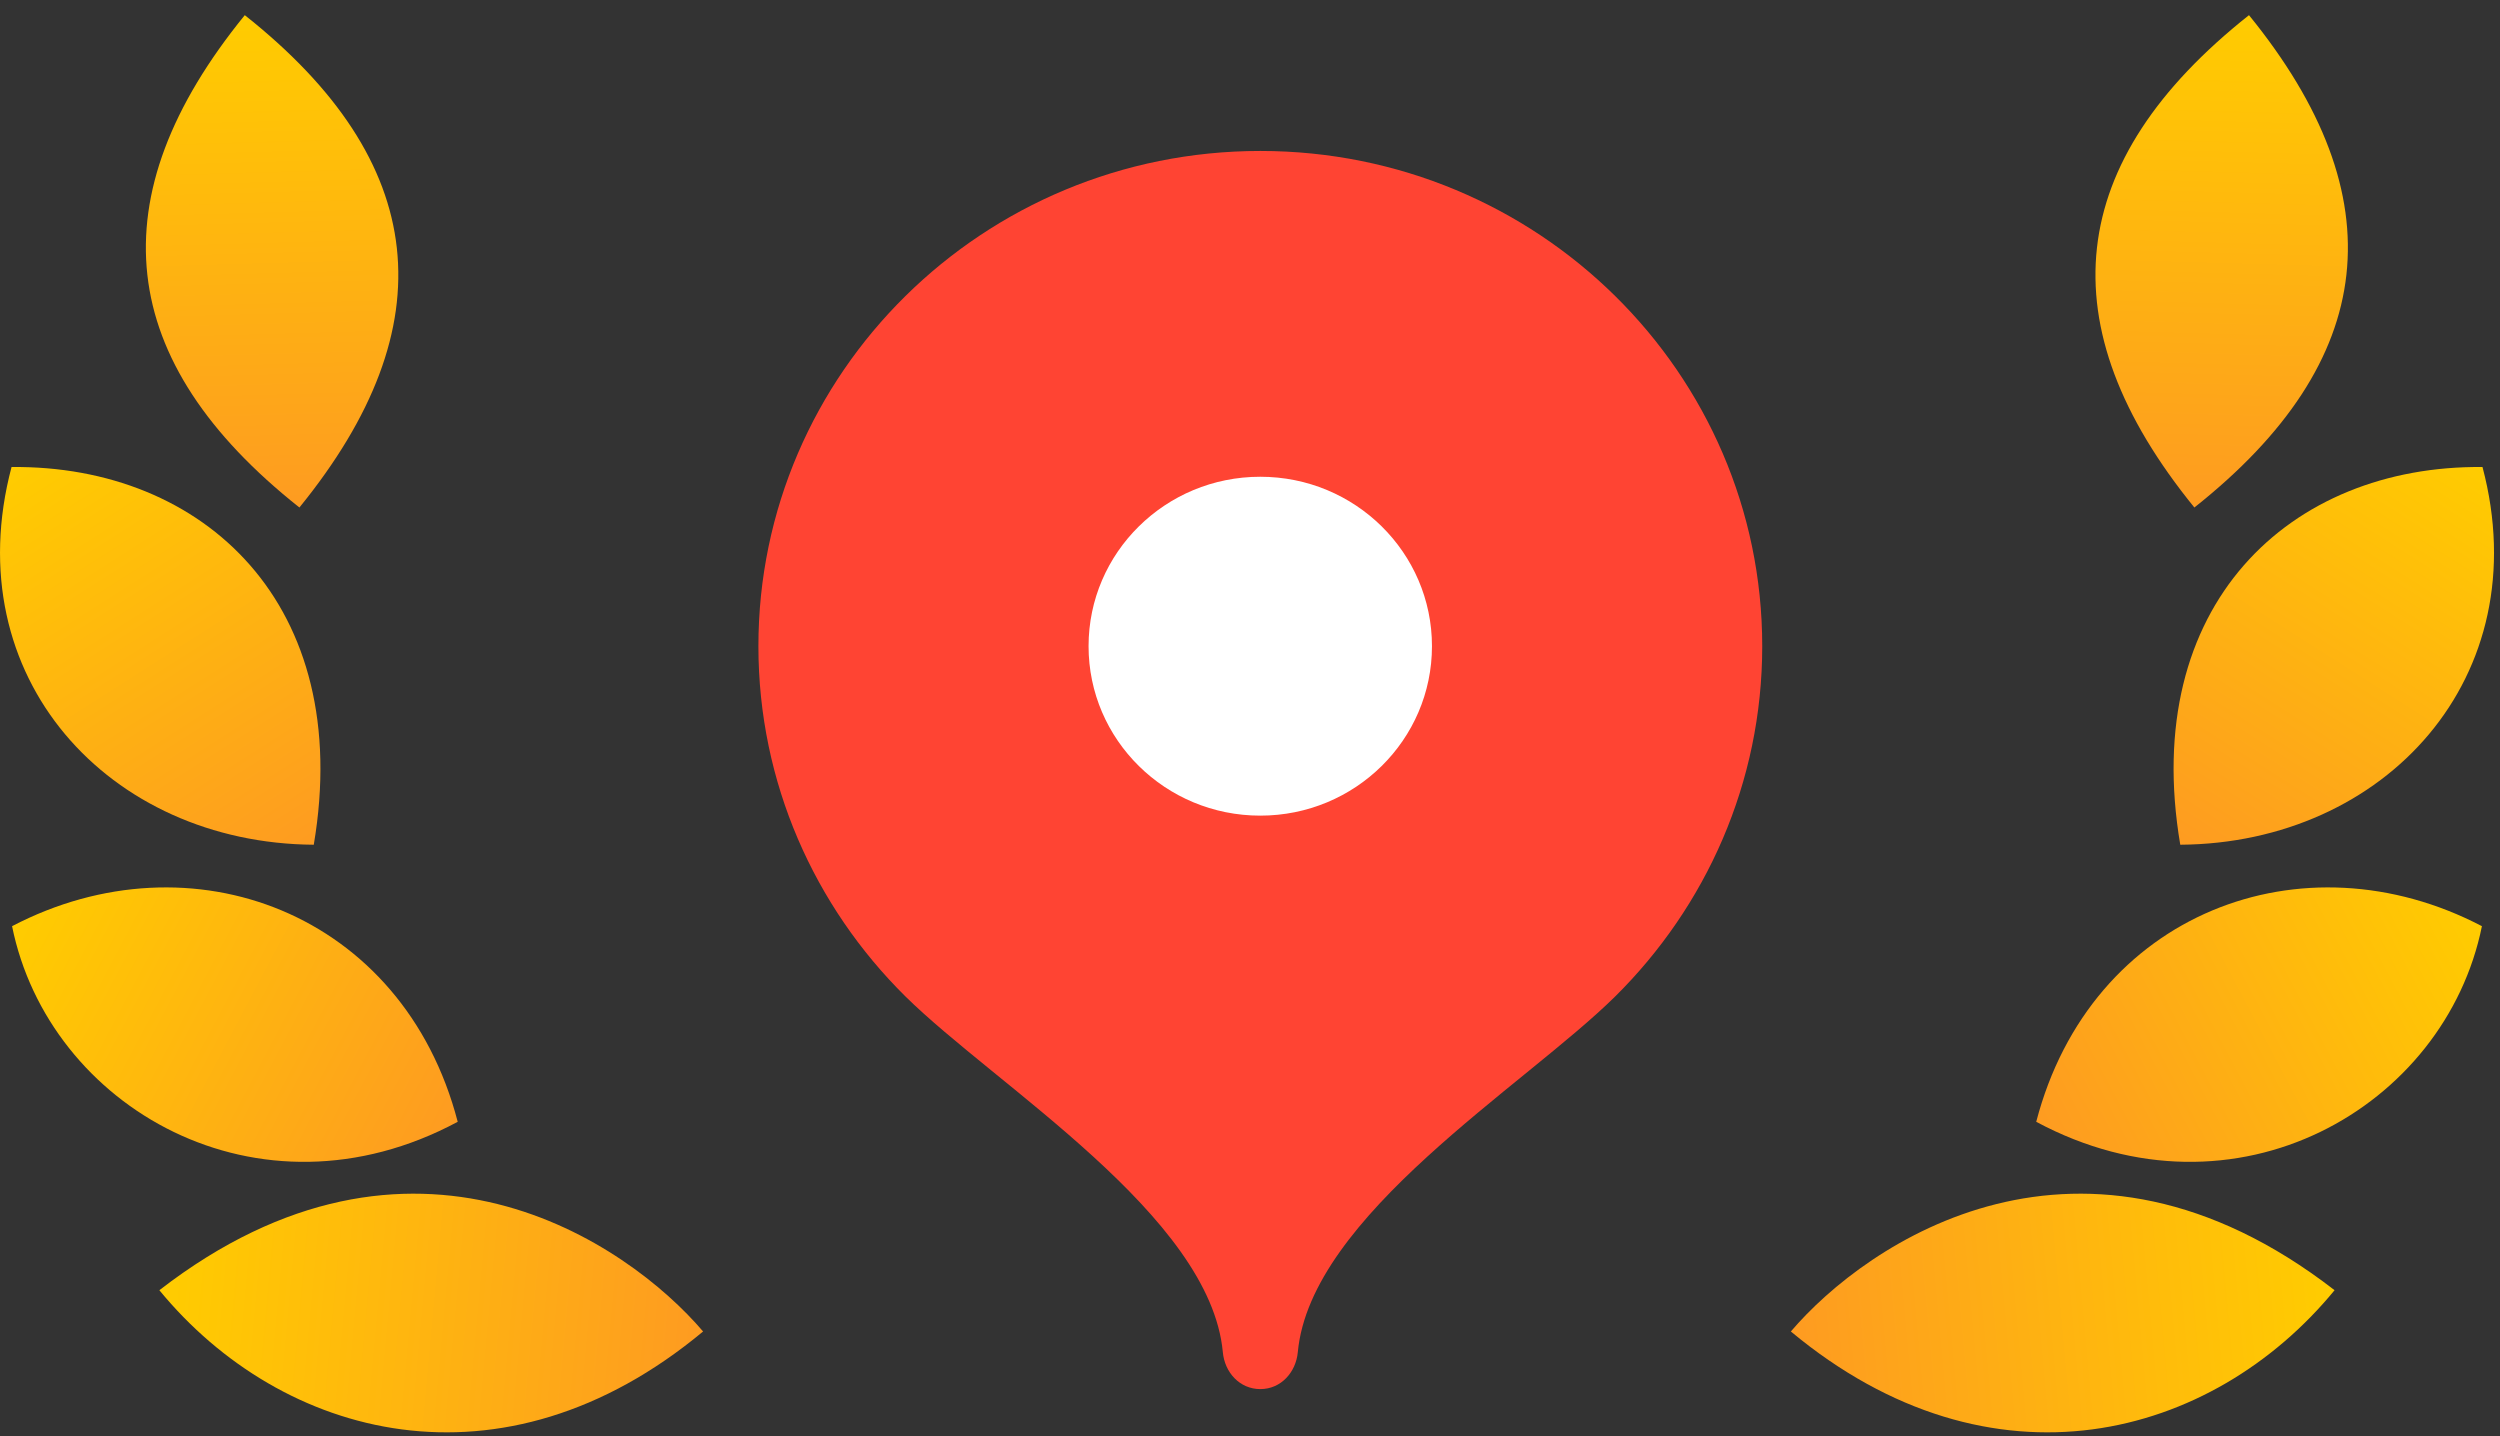
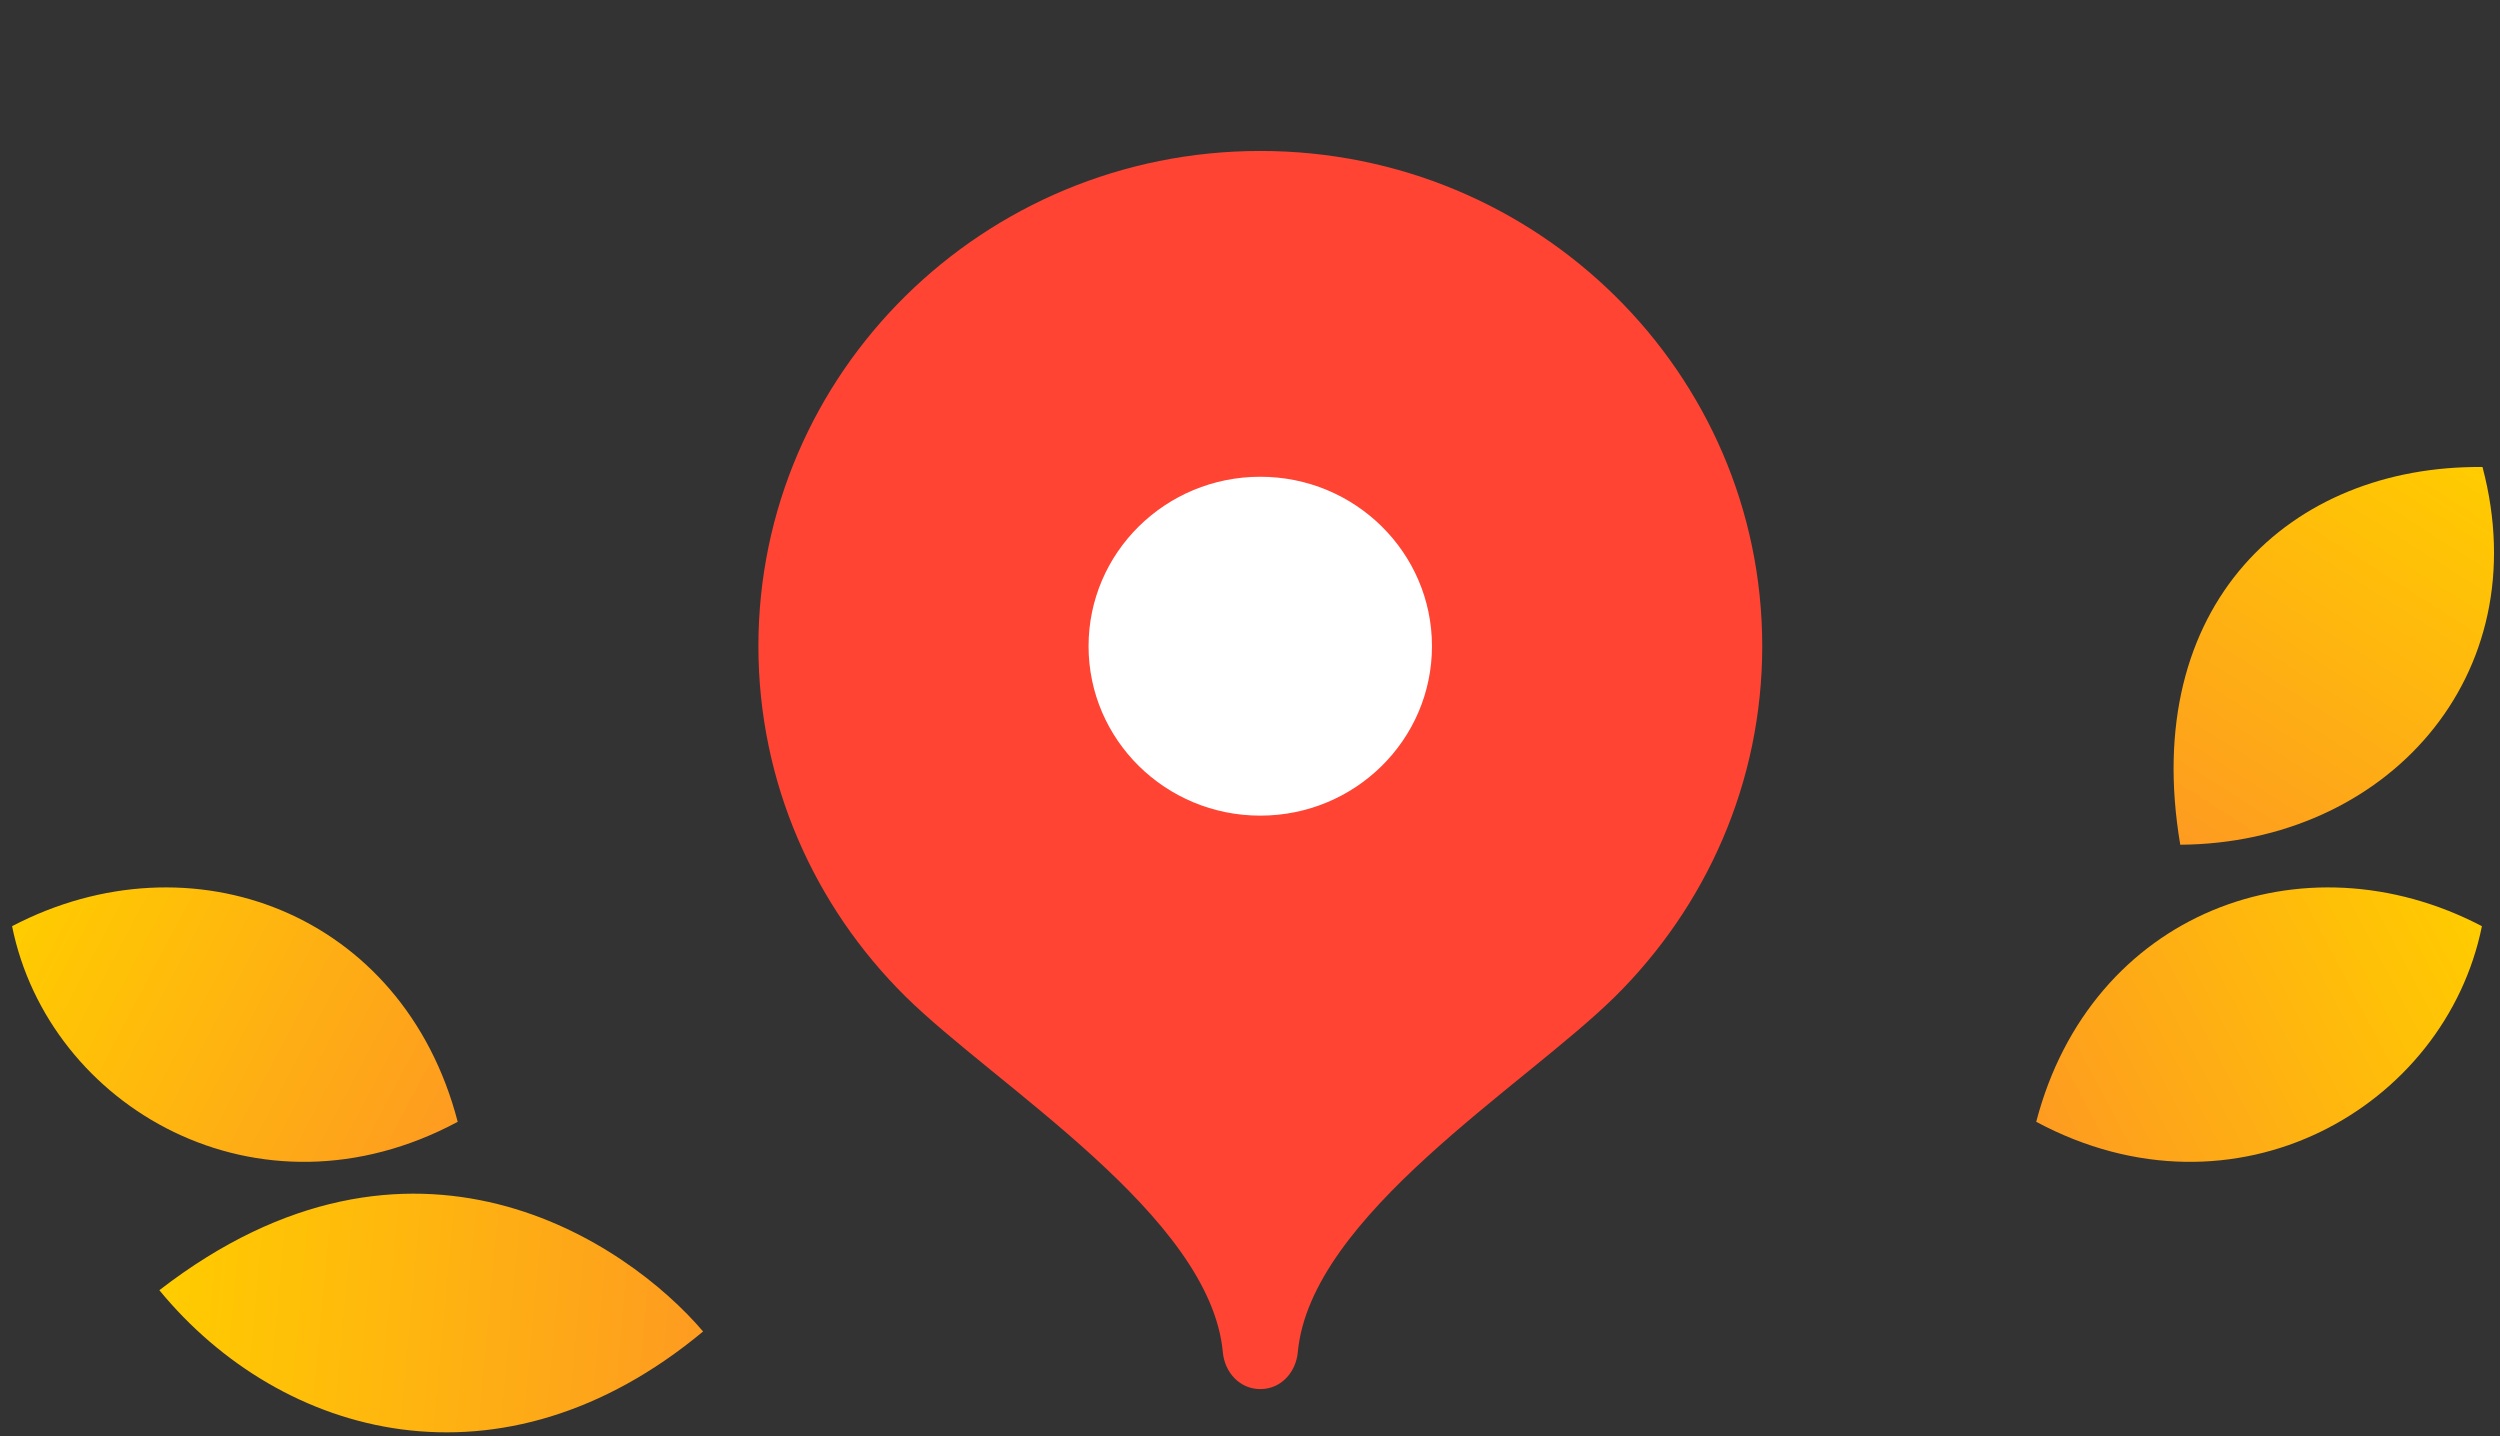
<svg xmlns="http://www.w3.org/2000/svg" width="47" height="27" viewBox="0 0 47 27" fill="none">
  <rect x="0" y="0" width="47" height="27" fill="#333333" stroke="none" />
  <path d="M13.218 25.032C11.796 23.361 7.752 20.575 2.996 24.256C5.295 27.055 9.44 28.176 13.218 25.032Z" fill="url(#paint0_linear_694_1558)" />
  <path d="M8.605 21.09C7.582 17.158 3.595 15.652 0.227 17.412C0.913 20.812 4.852 23.102 8.605 21.09Z" fill="url(#paint1_linear_694_1558)" />
-   <path d="M5.899 15.881C6.662 11.371 3.836 8.743 0.217 8.78C-0.829 12.731 2.05 15.855 5.899 15.881Z" fill="url(#paint2_linear_694_1558)" />
-   <path d="M5.629 9.541C8.413 6.118 8.071 3.033 4.602 0.285C1.817 3.708 2.16 6.793 5.629 9.541Z" fill="url(#paint3_linear_694_1558)" />
-   <path d="M33.668 25.032C35.091 23.361 39.135 20.575 43.89 24.256C41.592 27.055 37.447 28.176 33.668 25.032Z" fill="url(#paint4_linear_694_1558)" />
  <path d="M38.281 21.09C39.305 17.158 43.292 15.652 46.66 17.412C45.974 20.812 42.034 23.102 38.281 21.09Z" fill="url(#paint5_linear_694_1558)" />
  <path d="M40.989 15.881C40.225 11.371 43.052 8.743 46.671 8.78C47.717 12.731 44.838 15.855 40.989 15.881Z" fill="url(#paint6_linear_694_1558)" />
-   <path d="M41.254 9.541C38.47 6.118 38.812 3.033 42.281 0.285C45.065 3.708 44.723 6.793 41.254 9.541Z" fill="url(#paint7_linear_694_1558)" />
  <path d="M23.694 2.838C18.484 2.838 14.258 7.008 14.258 12.149C14.258 14.716 15.316 17.044 17.019 18.73C18.727 20.416 22.75 22.856 22.989 25.419C23.023 25.801 23.306 26.115 23.694 26.115C24.081 26.115 24.364 25.801 24.399 25.419C24.637 22.856 28.655 20.421 30.364 18.735C32.072 17.044 33.13 14.716 33.13 12.149C33.13 7.008 28.904 2.838 23.694 2.838Z" fill="#FF4433" />
  <path d="M23.693 15.334C21.91 15.334 20.465 13.908 20.465 12.148C20.465 10.389 21.91 8.963 23.693 8.963C25.476 8.963 26.921 10.389 26.921 12.148C26.921 13.908 25.476 15.334 23.693 15.334Z" fill="white" />
  <defs>
    <linearGradient id="paint0_linear_694_1558" x1="3.009" y1="24.609" x2="13.199" y2="25.544" gradientUnits="userSpaceOnUse">
      <stop stop-color="#FFCC00" />
      <stop offset="1" stop-color="#FE9B21" />
    </linearGradient>
    <linearGradient id="paint1_linear_694_1558" x1="0.235" y1="17.423" x2="8.337" y2="21.701" gradientUnits="userSpaceOnUse">
      <stop stop-color="#FFCC00" />
      <stop offset="1" stop-color="#FE9B21" />
    </linearGradient>
    <linearGradient id="paint2_linear_694_1558" x1="0.347" y1="8.696" x2="5.239" y2="16.372" gradientUnits="userSpaceOnUse">
      <stop stop-color="#FFCC00" />
      <stop offset="1" stop-color="#FE9B21" />
    </linearGradient>
    <linearGradient id="paint3_linear_694_1558" x1="4.682" y1="0.289" x2="4.946" y2="9.614" gradientUnits="userSpaceOnUse">
      <stop stop-color="#FFCC00" />
      <stop offset="1" stop-color="#FE9B21" />
    </linearGradient>
    <linearGradient id="paint4_linear_694_1558" x1="43.877" y1="24.609" x2="33.687" y2="25.544" gradientUnits="userSpaceOnUse">
      <stop stop-color="#FFCC00" />
      <stop offset="1" stop-color="#FE9B21" />
    </linearGradient>
    <linearGradient id="paint5_linear_694_1558" x1="46.651" y1="17.423" x2="38.55" y2="21.701" gradientUnits="userSpaceOnUse">
      <stop stop-color="#FFCC00" />
      <stop offset="1" stop-color="#FE9B21" />
    </linearGradient>
    <linearGradient id="paint6_linear_694_1558" x1="46.54" y1="8.696" x2="41.648" y2="16.372" gradientUnits="userSpaceOnUse">
      <stop stop-color="#FFCC00" />
      <stop offset="1" stop-color="#FE9B21" />
    </linearGradient>
    <linearGradient id="paint7_linear_694_1558" x1="42.201" y1="0.289" x2="41.937" y2="9.614" gradientUnits="userSpaceOnUse">
      <stop stop-color="#FFCC00" />
      <stop offset="1" stop-color="#FE9B21" />
    </linearGradient>
  </defs>
</svg>